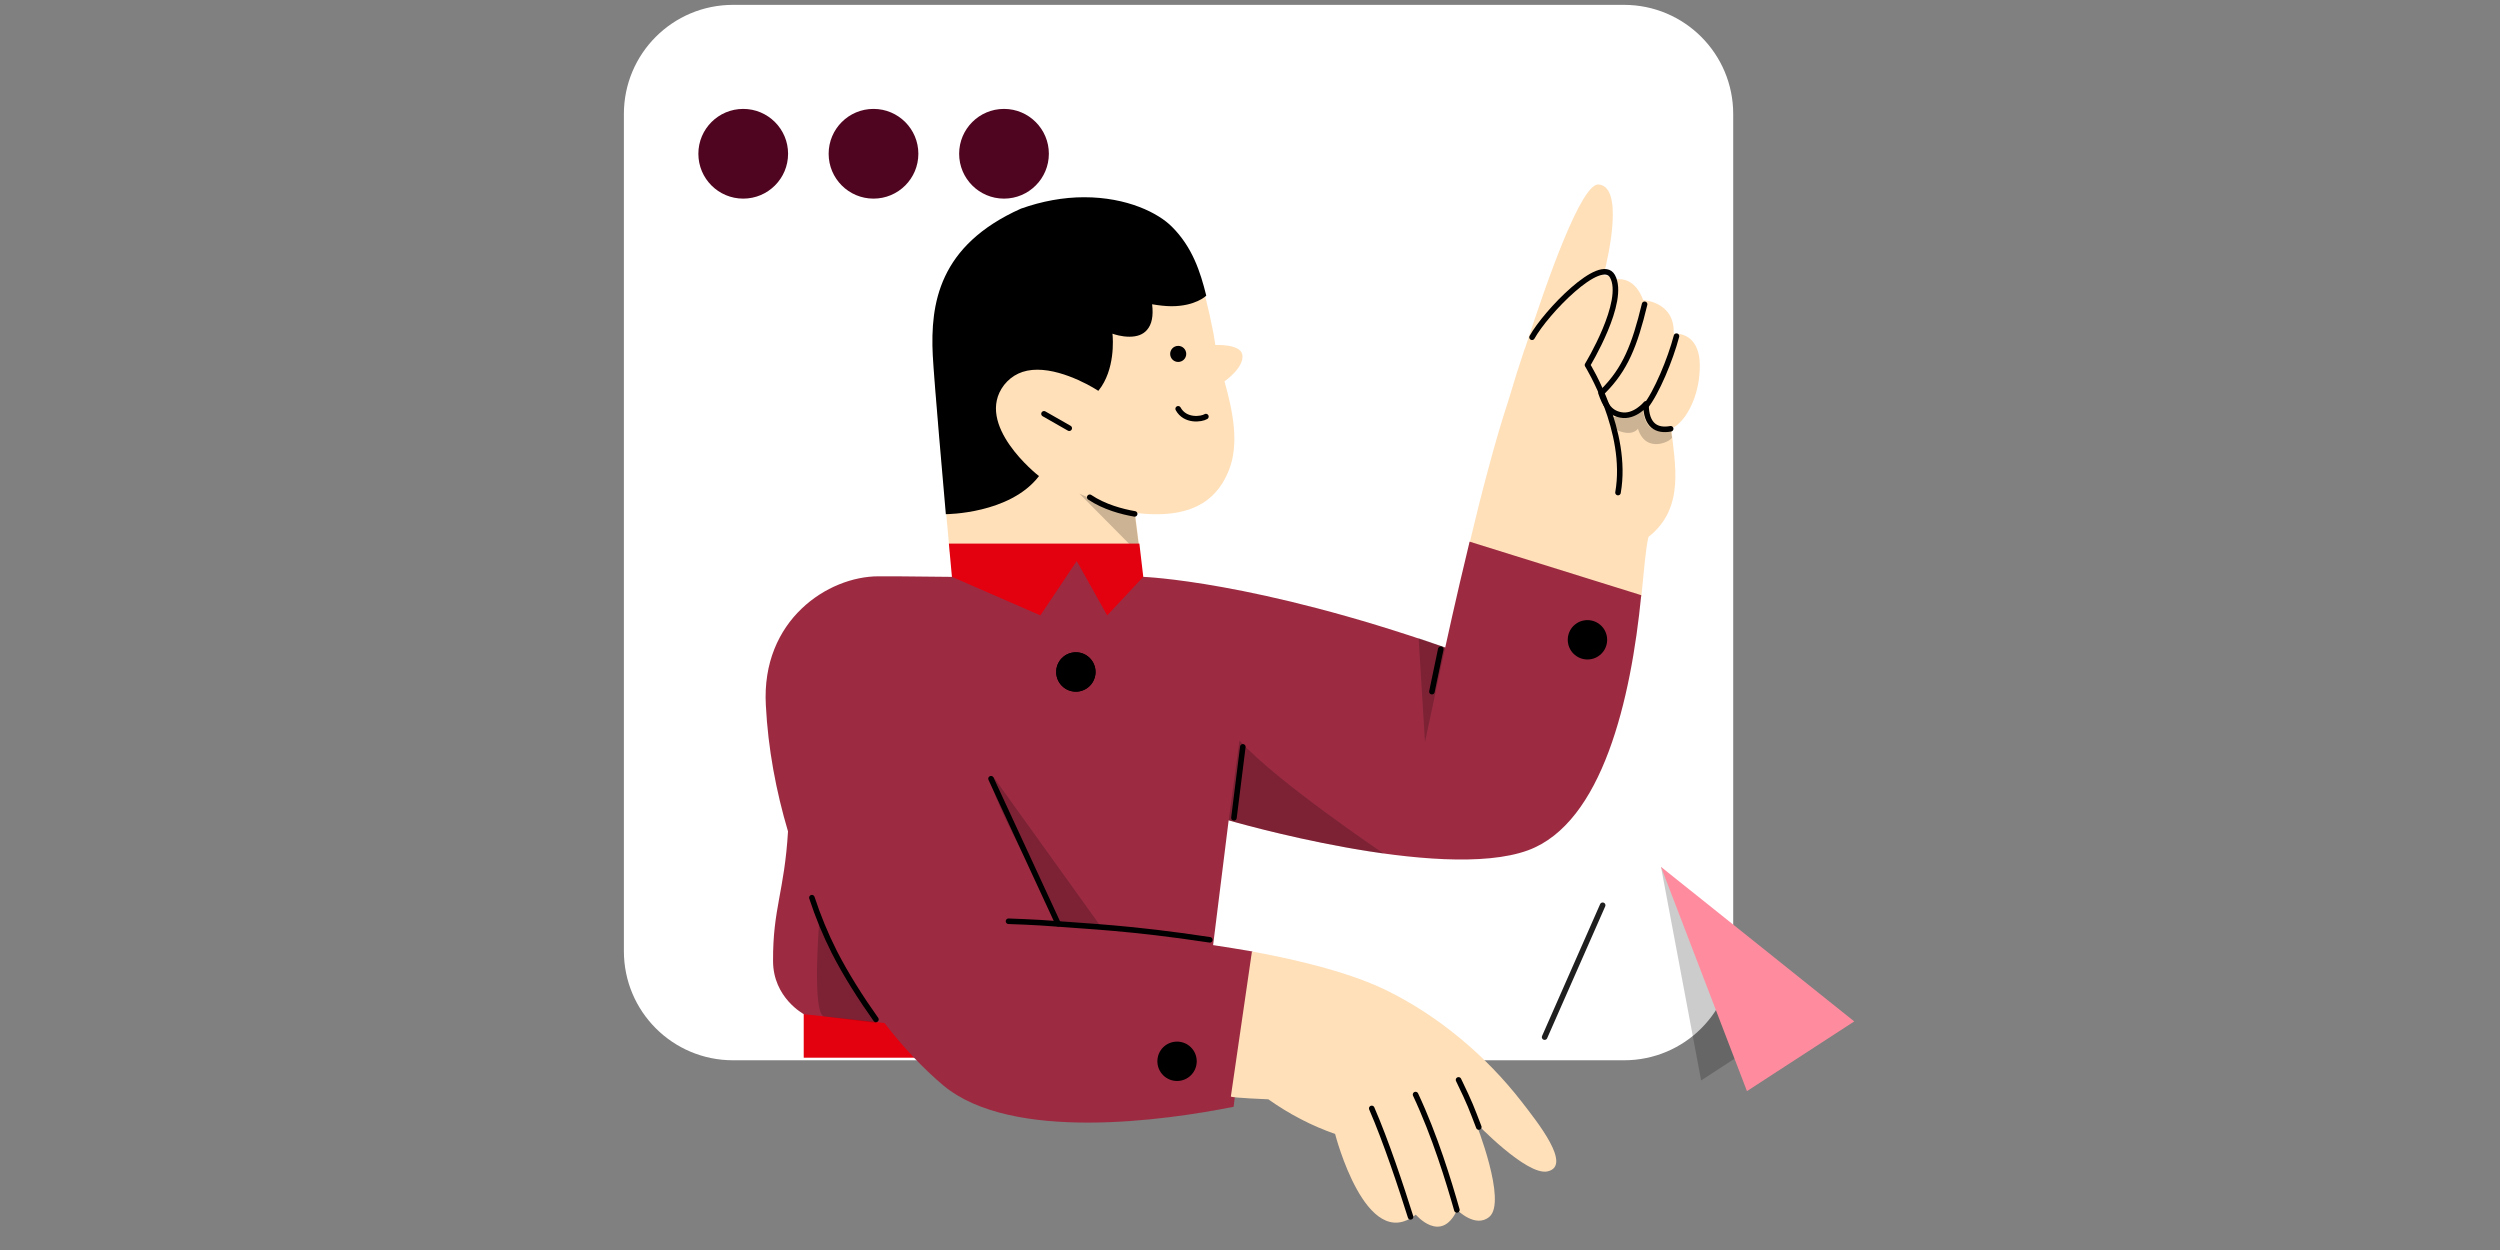
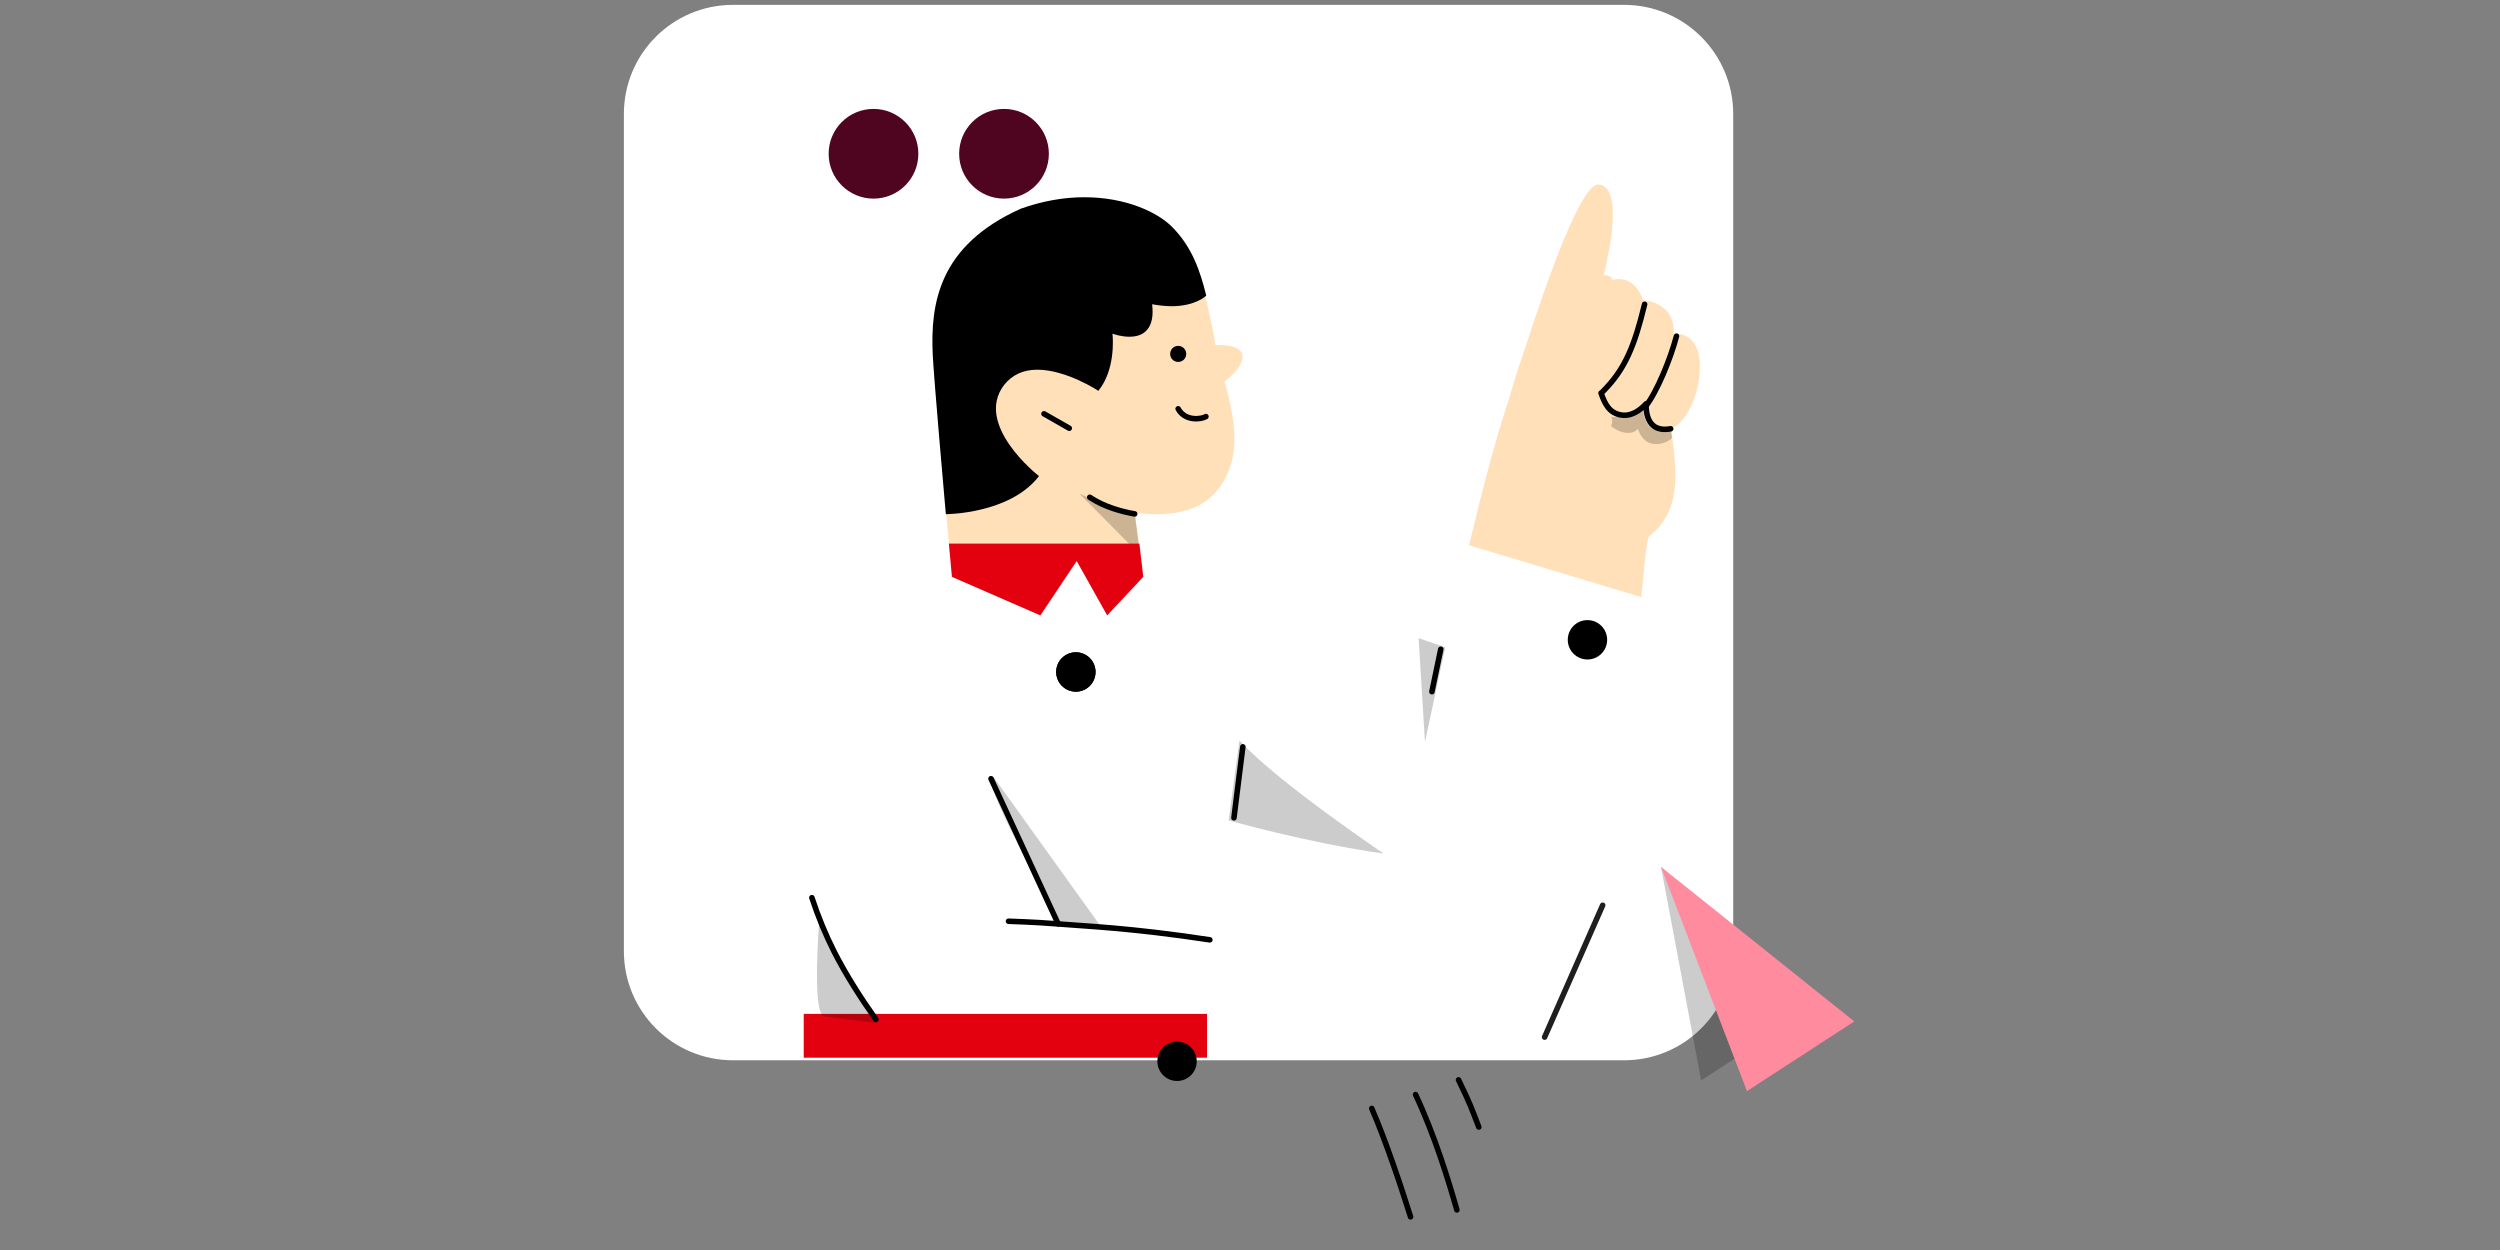
<svg xmlns="http://www.w3.org/2000/svg" id="Layer_1" data-name="Layer 1" viewBox="0 0 1800 900" height="900" width="1800">
  <rect x="0" y="0" width="1800" height="900" fill="#808080" stroke="none" />
  <defs>
    <style>
      .cls-1 {
        stroke: #1f1f1f;
      }

      .cls-1, .cls-2 {
        fill: none;
        stroke-linecap: round;
        stroke-linejoin: round;
        stroke-width: 4px;
      }

      .cls-2 {
        stroke: #000;
      }

      .cls-3 {
        isolation: isolate;
        opacity: .2;
      }

      .cls-3, .cls-4, .cls-5, .cls-6, .cls-7, .cls-8, .cls-9, .cls-10 {
        stroke-width: 0px;
      }

      .cls-5 {
        fill: #4f051f;
      }

      .cls-6 {
        fill: #9c2b42;
      }

      .cls-7 {
        fill: #e3000f;
      }

      .cls-8 {
        fill: #ff8c9e;
      }

      .cls-9 {
        fill: #fff;
      }

      .cls-10 {
        fill: #ffe0b9;
      }
    </style>
  </defs>
  <g>
    <path class="cls-9" d="M1169.33,3.5h-641.55c-43.45,0-78.58,35.11-78.58,78.56v602.76c0,43.45,35.13,78.58,78.58,78.58h641.55c43.45,0,78.58-35.13,78.58-78.58V82.06c0-43.45-35.27-78.56-78.58-78.56Z" />
-     <path class="cls-5" d="M535.12,143.01c17.84,0,32.3-14.47,32.3-32.3s-14.47-32.3-32.3-32.3-32.3,14.45-32.3,32.3,14.45,32.3,32.3,32.3Z" />
    <path class="cls-5" d="M628.92,143.01c17.86,0,32.3-14.47,32.3-32.3s-14.45-32.3-32.3-32.3-32.3,14.45-32.3,32.3,14.47,32.3,32.3,32.3Z" />
    <path class="cls-5" d="M722.88,143.01c17.84,0,32.3-14.47,32.3-32.3s-14.47-32.3-32.3-32.3-32.3,14.45-32.3,32.3,14.45,32.3,32.3,32.3Z" />
  </g>
  <g>
    <path class="cls-10" d="M1205.06,240.25c1-23.16-21.95-24.16-21.95-24.16-5.59-14.98-15.18-16.18-22.17-14.58,0-.2-.18-.4-.18-.6-1.2-2.2-3.41-2.99-6.19-2.59,4.39-17.38,14.18-63.9-3.59-65.5-12.19-.98-35.95,65.5-52.91,117.81-.2.38-.4.98-.6,1.38-2.61,7.6-7.4,22.76-11.79,37.53-8.78,26.36-19.57,67.49-27.95,103.03l123.99,37.33c2-19.37,3.19-35.35,5.19-43.33,26.75-20.97,18.77-52.91,16.38-78.27,1.59-.4,3.39-1.38,4.59-2.59,8.18-6.8,16.36-23.56,15.96-43.53-.6-24.16-18.77-21.95-18.77-21.95Z" />
    <path class="cls-2" d="M1154.16,281.77c15.98-15.98,22.76-32.94,29.95-62.69" />
    <path class="cls-2" d="M1184.71,292.76c7.98-9.98,17.96-33.94,22.36-50.72" />
    <path class="cls-2" d="M1202.88,308.72c-9.78,1.8-17.78-1.99-17.78-17.96,0,0-8.18,9.98-18.17,7.98-8.38-1.59-11.37-7.78-14.18-15.76" />
-     <path class="cls-3" d="M1203.08,307.92c-1,.6-2,1-3.01,1.2-9.78,1.8-16.16-.2-17.76-17.76-3.59,6.19-10.99,9.38-17.96,7.98l-1.4,1-2.79-.2c2.59,7.98-3.81,4.79,3.59,9.18,2.99,1.8,11.19,4.59,15.58-.6,5.98,18.77,24.74,8.4,24.54,6.19-.58-2.39-.78-4.59-.78-7Z" />
-     <path class="cls-2" d="M1103.07,242.83c9.98-17.96,49.5-58.89,57.9-43.93,9.97,17.98-17.98,63.9-17.98,63.9,0,0,29.75,47.92,21.97,91.85" />
+     <path class="cls-3" d="M1203.08,307.92c-1,.6-2,1-3.01,1.2-9.78,1.8-16.16-.2-17.76-17.76-3.59,6.19-10.99,9.38-17.96,7.98l-1.4,1-2.79-.2c2.59,7.98-3.81,4.79,3.59,9.18,2.99,1.8,11.19,4.59,15.58-.6,5.98,18.77,24.74,8.4,24.54,6.19-.58-2.39-.78-4.59-.78-7" />
    <path class="cls-10" d="M894.42,255.02c-2-7.6-19.37-6.6-19.37-6.6-.6-3.39-1-7-1.8-10.59-6.19-31.14-12.77-55.3-31.74-74.06-15.98-15.98-56.7-29.35-106.62-11.19-59.49,26.76-64.88,66.88-63.1,103.42,1.2,22.57,11.19,133.37,11.99,141.37h136.96l-3.59-28.15c45.91,5.78,60.89-13.79,67.69-30.75,7.58-19.17,2.79-42.52-3.21-63.9-.4.2,14.78-9.97,12.79-19.55Z" />
    <path class="cls-4" d="M680.97,370.21v-.4c-1.38-15.76-8.38-95.03-9.38-114-1.79-37.13,4.21-79.06,63.5-105.6,15.18-5.39,30.55-8.2,45.51-8.2,30.96,0,53.51,11.39,63.3,21.37,14.58,14.58,20.37,32.34,24.56,49.3v.2l-.2.2s-7.58,7.4-24.76,7.4c-4.39,0-9.18-.6-13.97-1.4,1,8.38-.2,14.58-3.79,18.57-2.79,3.21-7,4.79-12.57,4.79s-10.59-1.59-12.19-2.19c.4,3.79,2,25.94-9.98,40.92l-.2.2-.4-.2c-.2-.2-22.96-14.98-43.51-14.98-10.39,0-18.18,3.79-23.96,10.99-21.77,28.55,24.16,64.88,24.74,65.28l.4.2-.2.4c-20.95,26.95-66.28,27.15-66.88,27.15Z" />
    <path class="cls-3" d="M816.95,369.23s-15.98-2.61-39.74-13.79l39.34,39.74,3.59-.8-3.19-25.14Z" />
    <path class="cls-7" d="M869.05,730h-290.37v31.54h290.37v-31.54Z" />
-     <path class="cls-6" d="M1058.12,389.98c-9.98,41.14-17.56,76.27-17.56,76.27-137.56-48.12-217.42-50.91-217.42-50.91l-1.2-.4-47.72-15.18-89.04,15.58-39.54-.4h-13.17c-36.15,0-84.47,31.34-81.06,92.83,1.59,31.36,7.38,61.89,15.96,90.84-2.59,43.33-10.97,55.52-10.77,93.25,0,26.55,22.16,38.33,22.16,38.33l58.1,6.38c13.77,17.98,28.35,33.14,42.32,44.93,49.3,41.12,160.12,25.16,209.04,15.38l13.57-111.81c-9.38-1.6-18.97-3.19-28.35-4.59l11.19-89.84s152.54,44.73,215.61,21.55c53.51-19.75,74.08-108.61,81.46-183.67l-123.58-38.53Z" />
    <path class="cls-7" d="M823.16,415.34l-2.81-23.96h-137.16s2,21.35,2.2,23.96l63.68,27.75,26.16-39.14,21.95,39.14,25.96-27.75Z" />
    <path class="cls-2" d="M894.84,537.72l-6.4,51.11" />
    <path class="cls-4" d="M774.62,498c7.83,0,14.17-6.36,14.17-14.19s-6.34-14.17-14.17-14.17-14.17,6.34-14.17,14.17,6.34,14.19,14.17,14.19Z" />
    <path class="cls-4" d="M1142.97,474.83c7.85,0,14.18-6.34,14.18-14.17s-6.32-14.18-14.18-14.18-14.18,6.34-14.18,14.18,6.36,14.17,14.18,14.17Z" />
    <path class="cls-2" d="M1037.35,467.45l-6.38,30.55" />
    <path class="cls-2" d="M816.96,370.01c-9.18-1.59-21.95-4.99-32.34-11.97" />
    <path class="cls-2" d="M868.25,299.94c-3.19,2-14.98,3.59-19.97-5.59" />
    <path class="cls-4" d="M848.3,260.6c3.21,0,5.79-2.59,5.79-5.78s-2.59-5.79-5.79-5.79-5.78,2.57-5.78,5.79,2.57,5.78,5.78,5.78Z" />
    <path class="cls-2" d="M751.68,297.95l18.17,10.37" />
    <path class="cls-4" d="M774.62,498c7.83,0,14.17-6.36,14.17-14.19s-6.34-14.17-14.17-14.17-14.17,6.34-14.17,14.17,6.34,14.19,14.17,14.19Z" />
-     <path class="cls-10" d="M999.42,713.62c36.55,18.17,70.29,46.31,96.04,79.46,11.59,14.98,36.75,46.33,18.77,50.32-14.98,3.39-51.71-35.15-51.71-35.15,0,0,22.76,57.1,9.78,67.89-9.98,8.38-23.16-4.99-23.16-4.99-11.59,24.96-29.75,3.39-29.75,3.39-35.93,28.55-58.1-58.08-58.1-58.08-17.16-5.99-33.14-14.38-48.1-24.96,0,0-25.76-1-26.97-2l15.18-104.42c36.33,6.6,72.88,15.98,98.02,28.55Z" />
    <path class="cls-2" d="M1064.73,811.46c-5.39-13.97-5.99-16.18-14.58-33.94" />
    <path class="cls-2" d="M1019.2,788.08c13.97,29.75,23.96,62.69,29.75,83.06" />
    <path class="cls-2" d="M987.66,798.06c10.39,23.96,21.17,56.52,27.95,78.07" />
    <path class="cls-3" d="M1040.56,466.05c-6.6-2.19-12.77-4.39-19.17-6.58l4.59,74.87,14.58-68.29Z" />
    <path class="cls-3" d="M892.41,533.13l-7.78,57.5s54.5,15.78,111.6,23.96c-.4-.4-76.87-51.71-103.82-81.46Z" />
    <path class="cls-3" d="M589.75,663.91c-4.86,71.99,3.28,67.83,4.5,68.01l37.06,4.59-41.56-72.61c1.79-14.78-.2-.2,0,0Z" />
    <path class="cls-3" d="M713.53,560.68c-2.2,11.79,49.7,103.23,49.7,103.23l28.95,2.59-76.67-106.8c-.2,0-1.4-.4-1.99.98Z" />
    <path class="cls-2" d="M713.53,560.68l48.3,104.42" />
    <path class="cls-2" d="M630.67,733.99c-10.39-14.58-21.75-32.34-29.95-48.52-6.38-12.57-11.77-25.76-16.16-39.14" />
    <path class="cls-2" d="M871.08,676.68c-57.9-8.78-89.66-9.78-111.21-11.59-14.17-1.18-33.74-1.79-33.74-1.79" />
    <path class="cls-4" d="M847.48,778.31c7.85,0,14.17-6.36,14.17-14.18s-6.32-14.17-14.17-14.17-14.17,6.32-14.17,14.17,6.36,14.18,14.17,14.18Z" />
  </g>
  <path class="cls-1" d="M1153.92,651.79l-41.8,94.93" />
  <g>
    <path class="cls-3" d="M1195.92,624.15l106.12,103.58-77.23,50.18-28.89-153.76Z" />
    <path class="cls-8" d="M1195.92,624.15l139.13,111.27-77.24,50.18-61.89-161.45Z" />
  </g>
</svg>